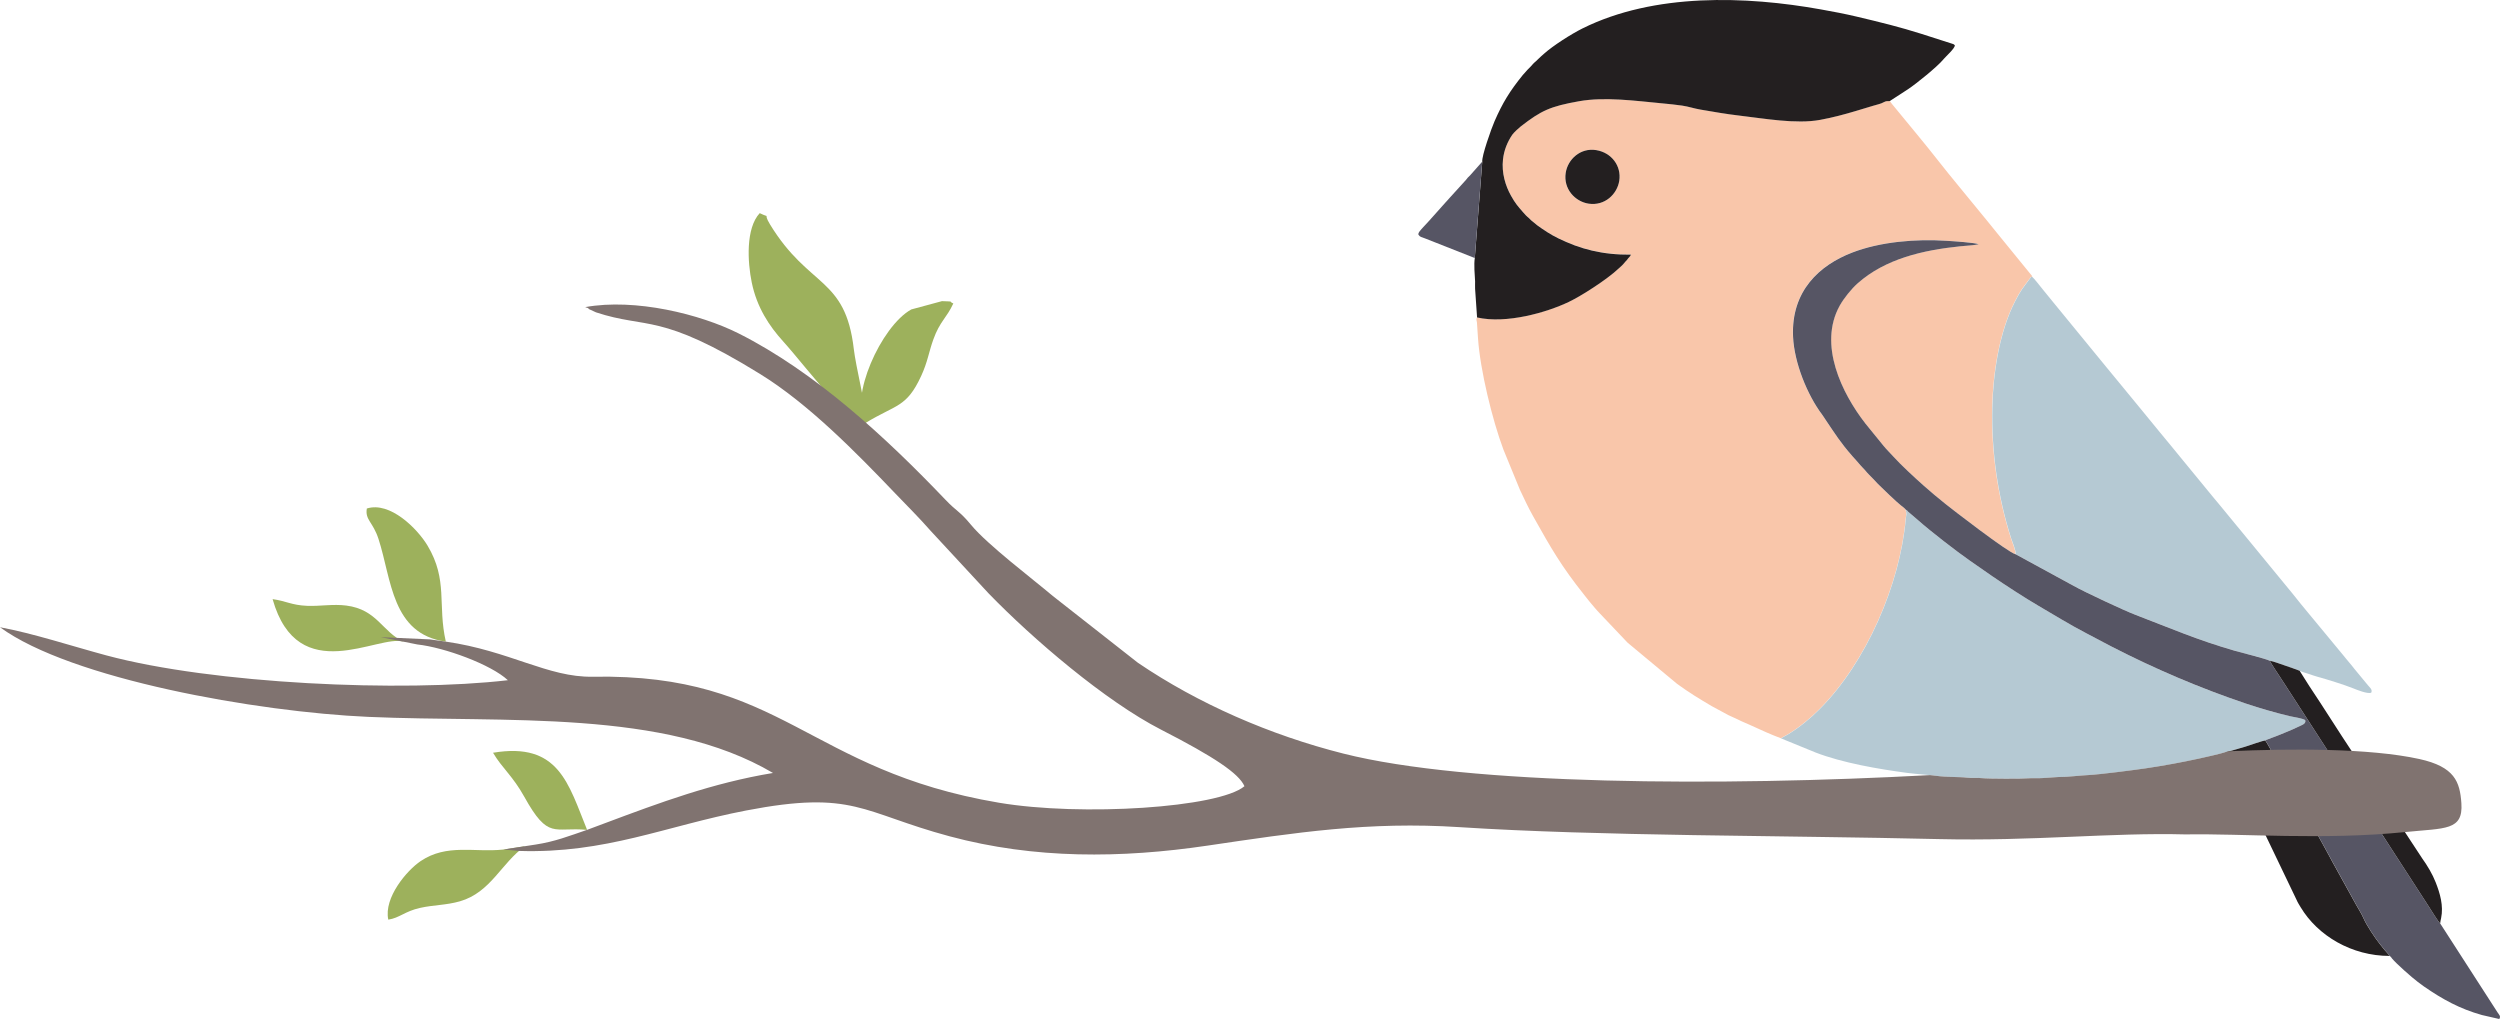
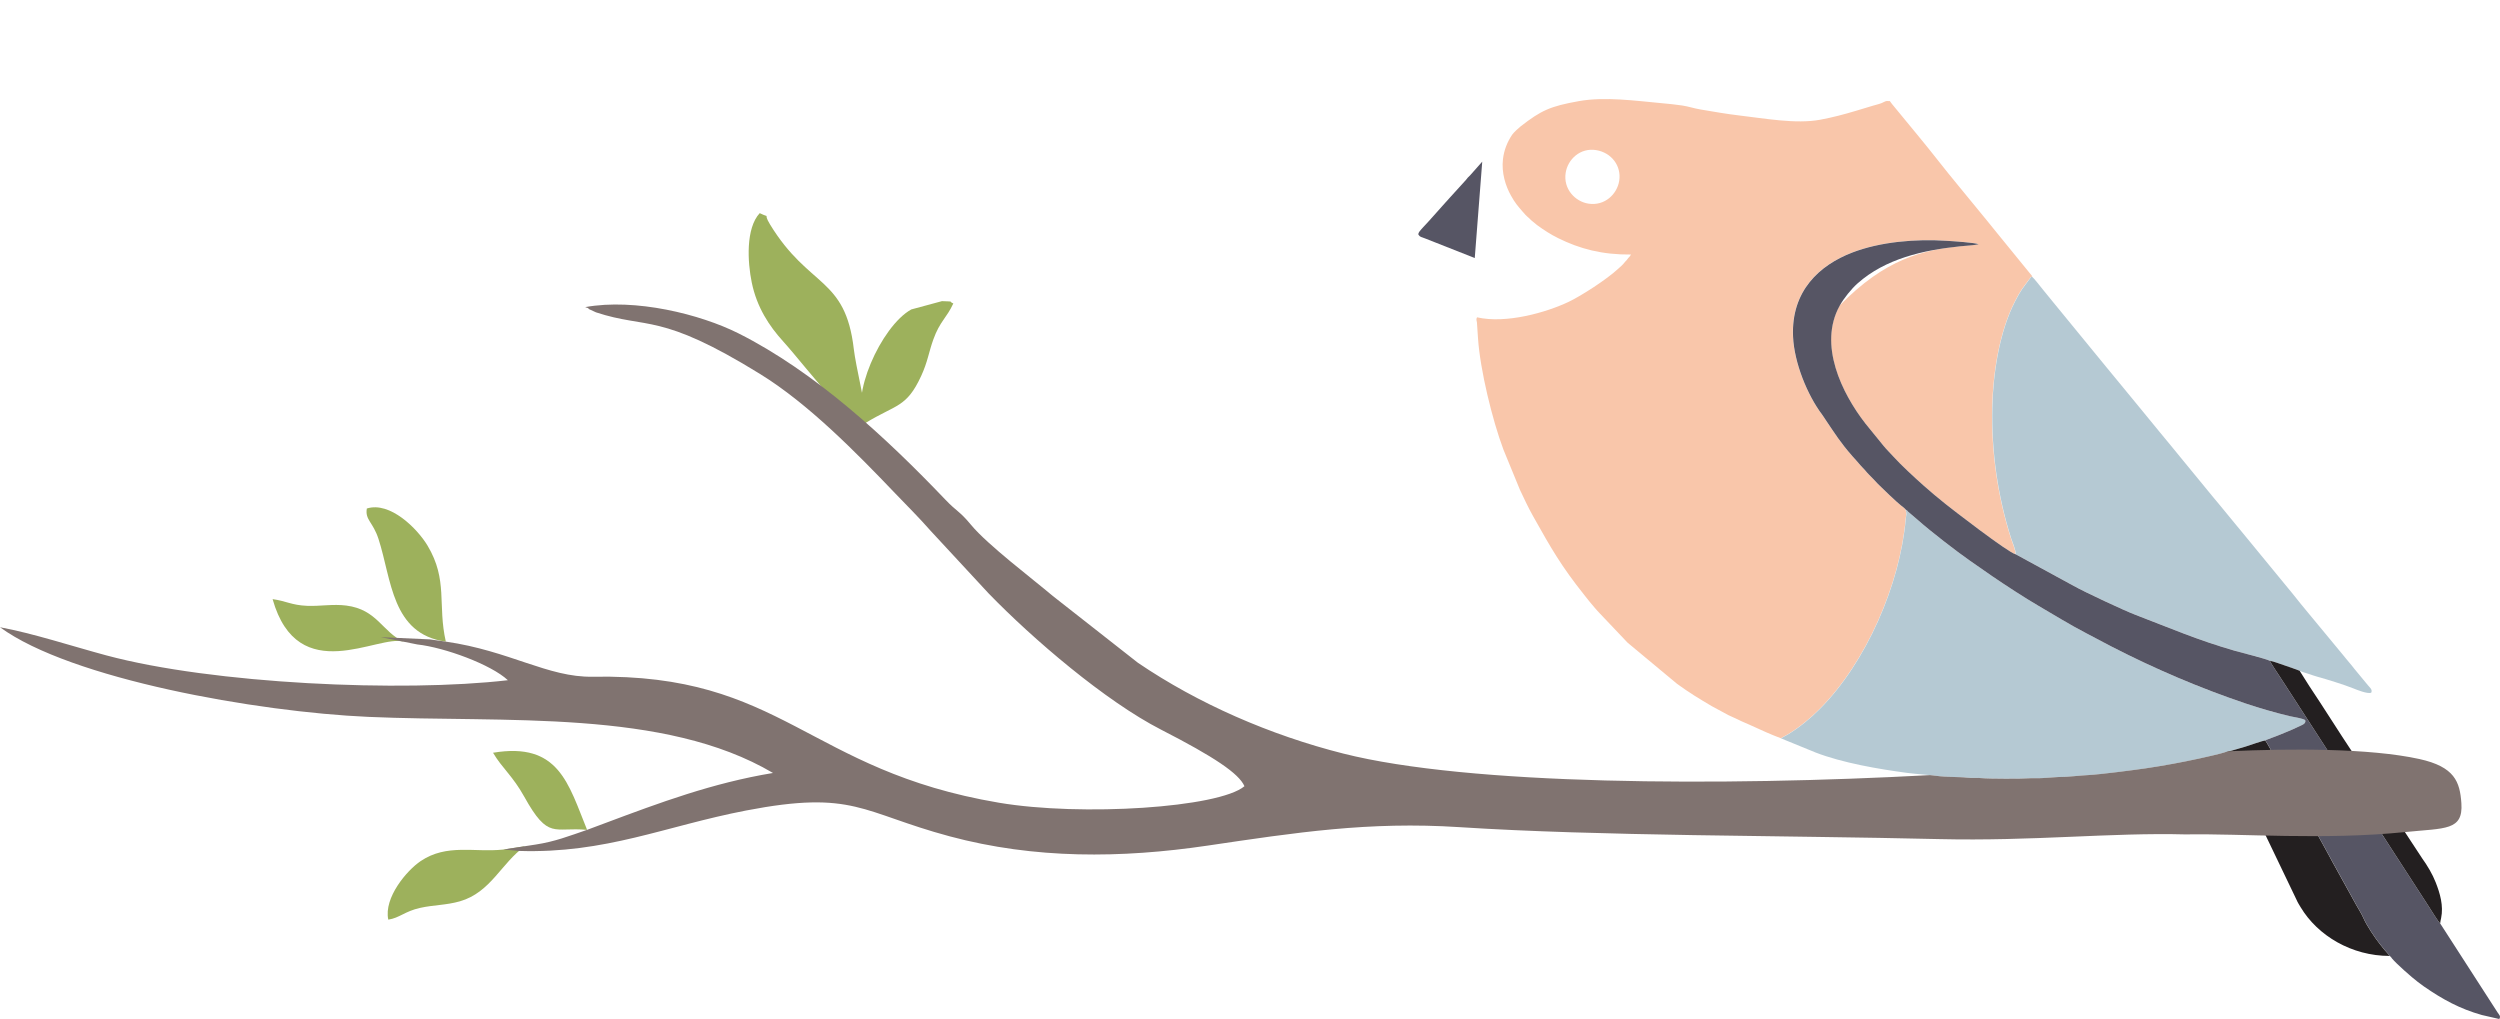
<svg xmlns="http://www.w3.org/2000/svg" viewBox="6253.342 4884.872 608.318 247.955" data-guides="{&quot;vertical&quot;:[],&quot;horizontal&quot;:[]}">
-   <path fill="rgb(249, 198, 170)" stroke="none" fill-opacity="1" stroke-width="0" stroke-opacity="1" fill-rule="evenodd" font-size-adjust="none" class="cls-3" id="tSvga67ceaa844" title="Path 3" d="M 6641.732 4921.397 C 6637.852 4920.767 6634.812 4923.657 6634.312 4926.927C 6633.702 4930.867 6636.622 4933.927 6639.872 4934.427C 6643.832 4935.027 6646.832 4932.107 6647.342 4928.857C 6647.912 4925.267 6645.482 4922.007 6641.722 4921.397C 6641.722 4921.397 6641.722 4921.397 6641.732 4921.397ZM 6713.182 4909.457 C 6713.472 4909.907 6713.882 4910.377 6714.242 4910.817C 6717.712 4915.067 6721.802 4919.917 6725.092 4924.137C 6728.052 4927.927 6731.722 4932.267 6734.852 4936.137C 6735.602 4937.067 6736.272 4937.867 6737.032 4938.797C 6737.782 4939.727 6738.442 4940.547 6739.192 4941.467C 6741.905 4944.797 6744.618 4948.127 6747.332 4951.457C 6747.612 4951.807 6747.772 4951.887 6747.862 4952.277C 6747.522 4952.107 6747.492 4952.317 6747.212 4952.687C 6745.552 4954.907 6745.032 4955.427 6743.592 4958.257C 6739.852 4965.607 6738.292 4975.457 6738.092 4983.917C 6737.842 4994.767 6739.412 5005.637 6742.652 5015.837C 6742.932 5016.737 6743.922 5019.027 6743.742 5019.717C 6741.892 5019.287 6728.272 5008.747 6726.702 5007.477C 6724.852 5005.987 6723.142 5004.577 6721.382 5003.007C 6719.152 5001.027 6715.892 4998.037 6713.982 4995.907C 6713.212 4995.047 6712.372 4994.247 6711.612 4993.317C 6710.148 4991.517 6708.685 4989.717 6707.222 4987.917C 6701.462 4980.537 6695.692 4968.717 6700.952 4959.247C 6701.952 4957.447 6703.772 4955.177 6705.312 4953.807C 6712.092 4947.807 6721.202 4945.737 6730.342 4944.777C 6731.452 4944.657 6733.852 4944.517 6734.772 4944.287C 6733.872 4943.887 6728.392 4943.547 6726.952 4943.447C 6719.402 4942.957 6710.772 4943.707 6703.992 4946.317C 6696.082 4949.367 6689.132 4955.597 6689.612 4966.737C 6689.882 4973.087 6693.082 4980.977 6696.692 4985.747C 6697.032 4986.187 6697.262 4986.597 6697.562 4987.047C 6699.932 4990.537 6701.072 4992.437 6704.022 4995.817C 6704.692 4996.577 6705.412 4997.337 6706.062 4998.127C 6706.422 4998.567 6706.752 4998.827 6707.112 4999.247C 6707.472 4999.667 6707.752 5000.037 6708.142 5000.397C 6708.922 5001.127 6709.552 5001.877 6710.272 5002.617C 6711.132 5003.507 6715.022 5007.237 6715.902 5007.867C 6716.302 5008.157 6716.862 5008.567 6717.022 5008.857C 6717.042 5009.217 6717.212 5009.737 6717.202 5009.987C 6717.202 5010.107 6717.072 5010.707 6717.042 5011.077C 6715.682 5026.987 6707.432 5046.097 6696.002 5057.487C 6693.762 5059.717 6691.242 5061.797 6688.472 5063.497C 6687.892 5063.847 6687.162 5064.187 6686.662 5064.507C 6686.038 5064.26 6685.415 5064.013 6684.792 5063.767C 6682.562 5062.867 6681.072 5062.097 6679.012 5061.207C 6677.672 5060.627 6676.542 5060.147 6675.272 5059.507C 6674.622 5059.177 6673.982 5058.967 6673.392 5058.607C 6672.215 5057.97 6671.038 5057.333 6669.862 5056.697C 6666.652 5054.797 6664.492 5053.497 6661.402 5051.257C 6657.398 5047.927 6653.395 5044.597 6649.392 5041.267C 6647.155 5038.91 6644.918 5036.553 6642.682 5034.197C 6642.232 5033.707 6641.772 5033.247 6641.362 5032.737C 6640.932 5032.197 6640.542 5031.767 6640.092 5031.227C 6639.642 5030.697 6639.282 5030.207 6638.862 5029.677C 6633.202 5022.567 6630.852 5018.437 6626.432 5010.557C 6625.262 5008.477 6624.192 5006.217 6623.172 5004.027C 6621.835 5000.77 6620.498 4997.513 6619.162 4994.257C 6616.462 4987.047 6613.502 4974.927 6612.982 4967.197C 6612.895 4965.913 6612.808 4964.63 6612.722 4963.347C 6612.662 4962.837 6612.462 4962.617 6612.742 4962.087C 6619.852 4963.707 6629.662 4960.877 6635.042 4958.317C 6638.132 4956.847 6644.322 4952.847 6647.072 4950.287C 6647.872 4949.537 6648.042 4949.497 6648.762 4948.587C 6648.952 4948.347 6648.982 4948.377 6649.172 4948.157C 6649.352 4947.947 6649.342 4947.887 6649.532 4947.677C 6649.882 4947.277 6649.912 4947.317 6650.222 4946.807C 6643.192 4946.877 6637.732 4945.427 6632.432 4942.797C 6630.582 4941.877 6628.992 4940.837 6627.362 4939.647C 6626.875 4939.247 6626.388 4938.847 6625.902 4938.447C 6624.872 4937.377 6625.112 4937.857 6623.852 4936.387C 6622.672 4935.017 6622.032 4934.317 6621.002 4932.467C 6619.672 4930.087 6618.672 4926.917 6619.052 4923.607C 6619.312 4921.377 6620.122 4919.377 6621.302 4917.637C 6621.652 4917.117 6622.932 4915.947 6623.372 4915.607C 6628.332 4911.757 6630.512 4910.727 6637.542 4909.477C 6643.882 4908.347 6651.312 4909.397 6657.752 4909.987C 6659.442 4910.147 6660.982 4910.287 6662.632 4910.537C 6664.242 4910.777 6665.492 4911.237 6667.102 4911.507C 6670.102 4912.017 6673.472 4912.607 6676.542 4912.967C 6682.602 4913.667 6690.352 4915.107 6696.232 4914.007C 6699.352 4913.427 6702.022 4912.707 6704.942 4911.837C 6706.352 4911.417 6707.712 4910.997 6709.122 4910.577C 6709.862 4910.357 6710.612 4910.197 6711.252 4909.927C 6711.532 4909.807 6711.912 4909.587 6712.172 4909.507C 6712.582 4909.387 6712.712 4909.507 6713.182 4909.457Z" />
+   <path fill="rgb(249, 198, 170)" stroke="none" fill-opacity="1" stroke-width="0" stroke-opacity="1" fill-rule="evenodd" font-size-adjust="none" class="cls-3" id="tSvga67ceaa844" title="Path 3" d="M 6641.732 4921.397 C 6637.852 4920.767 6634.812 4923.657 6634.312 4926.927C 6633.702 4930.867 6636.622 4933.927 6639.872 4934.427C 6643.832 4935.027 6646.832 4932.107 6647.342 4928.857C 6647.912 4925.267 6645.482 4922.007 6641.722 4921.397C 6641.722 4921.397 6641.722 4921.397 6641.732 4921.397ZM 6713.182 4909.457 C 6713.472 4909.907 6713.882 4910.377 6714.242 4910.817C 6717.712 4915.067 6721.802 4919.917 6725.092 4924.137C 6728.052 4927.927 6731.722 4932.267 6734.852 4936.137C 6735.602 4937.067 6736.272 4937.867 6737.032 4938.797C 6737.782 4939.727 6738.442 4940.547 6739.192 4941.467C 6741.905 4944.797 6744.618 4948.127 6747.332 4951.457C 6747.612 4951.807 6747.772 4951.887 6747.862 4952.277C 6747.522 4952.107 6747.492 4952.317 6747.212 4952.687C 6745.552 4954.907 6745.032 4955.427 6743.592 4958.257C 6739.852 4965.607 6738.292 4975.457 6738.092 4983.917C 6737.842 4994.767 6739.412 5005.637 6742.652 5015.837C 6742.932 5016.737 6743.922 5019.027 6743.742 5019.717C 6741.892 5019.287 6728.272 5008.747 6726.702 5007.477C 6724.852 5005.987 6723.142 5004.577 6721.382 5003.007C 6719.152 5001.027 6715.892 4998.037 6713.982 4995.907C 6713.212 4995.047 6712.372 4994.247 6711.612 4993.317C 6710.148 4991.517 6708.685 4989.717 6707.222 4987.917C 6701.462 4980.537 6695.692 4968.717 6700.952 4959.247C 6712.092 4947.807 6721.202 4945.737 6730.342 4944.777C 6731.452 4944.657 6733.852 4944.517 6734.772 4944.287C 6733.872 4943.887 6728.392 4943.547 6726.952 4943.447C 6719.402 4942.957 6710.772 4943.707 6703.992 4946.317C 6696.082 4949.367 6689.132 4955.597 6689.612 4966.737C 6689.882 4973.087 6693.082 4980.977 6696.692 4985.747C 6697.032 4986.187 6697.262 4986.597 6697.562 4987.047C 6699.932 4990.537 6701.072 4992.437 6704.022 4995.817C 6704.692 4996.577 6705.412 4997.337 6706.062 4998.127C 6706.422 4998.567 6706.752 4998.827 6707.112 4999.247C 6707.472 4999.667 6707.752 5000.037 6708.142 5000.397C 6708.922 5001.127 6709.552 5001.877 6710.272 5002.617C 6711.132 5003.507 6715.022 5007.237 6715.902 5007.867C 6716.302 5008.157 6716.862 5008.567 6717.022 5008.857C 6717.042 5009.217 6717.212 5009.737 6717.202 5009.987C 6717.202 5010.107 6717.072 5010.707 6717.042 5011.077C 6715.682 5026.987 6707.432 5046.097 6696.002 5057.487C 6693.762 5059.717 6691.242 5061.797 6688.472 5063.497C 6687.892 5063.847 6687.162 5064.187 6686.662 5064.507C 6686.038 5064.26 6685.415 5064.013 6684.792 5063.767C 6682.562 5062.867 6681.072 5062.097 6679.012 5061.207C 6677.672 5060.627 6676.542 5060.147 6675.272 5059.507C 6674.622 5059.177 6673.982 5058.967 6673.392 5058.607C 6672.215 5057.97 6671.038 5057.333 6669.862 5056.697C 6666.652 5054.797 6664.492 5053.497 6661.402 5051.257C 6657.398 5047.927 6653.395 5044.597 6649.392 5041.267C 6647.155 5038.91 6644.918 5036.553 6642.682 5034.197C 6642.232 5033.707 6641.772 5033.247 6641.362 5032.737C 6640.932 5032.197 6640.542 5031.767 6640.092 5031.227C 6639.642 5030.697 6639.282 5030.207 6638.862 5029.677C 6633.202 5022.567 6630.852 5018.437 6626.432 5010.557C 6625.262 5008.477 6624.192 5006.217 6623.172 5004.027C 6621.835 5000.77 6620.498 4997.513 6619.162 4994.257C 6616.462 4987.047 6613.502 4974.927 6612.982 4967.197C 6612.895 4965.913 6612.808 4964.63 6612.722 4963.347C 6612.662 4962.837 6612.462 4962.617 6612.742 4962.087C 6619.852 4963.707 6629.662 4960.877 6635.042 4958.317C 6638.132 4956.847 6644.322 4952.847 6647.072 4950.287C 6647.872 4949.537 6648.042 4949.497 6648.762 4948.587C 6648.952 4948.347 6648.982 4948.377 6649.172 4948.157C 6649.352 4947.947 6649.342 4947.887 6649.532 4947.677C 6649.882 4947.277 6649.912 4947.317 6650.222 4946.807C 6643.192 4946.877 6637.732 4945.427 6632.432 4942.797C 6630.582 4941.877 6628.992 4940.837 6627.362 4939.647C 6626.875 4939.247 6626.388 4938.847 6625.902 4938.447C 6624.872 4937.377 6625.112 4937.857 6623.852 4936.387C 6622.672 4935.017 6622.032 4934.317 6621.002 4932.467C 6619.672 4930.087 6618.672 4926.917 6619.052 4923.607C 6619.312 4921.377 6620.122 4919.377 6621.302 4917.637C 6621.652 4917.117 6622.932 4915.947 6623.372 4915.607C 6628.332 4911.757 6630.512 4910.727 6637.542 4909.477C 6643.882 4908.347 6651.312 4909.397 6657.752 4909.987C 6659.442 4910.147 6660.982 4910.287 6662.632 4910.537C 6664.242 4910.777 6665.492 4911.237 6667.102 4911.507C 6670.102 4912.017 6673.472 4912.607 6676.542 4912.967C 6682.602 4913.667 6690.352 4915.107 6696.232 4914.007C 6699.352 4913.427 6702.022 4912.707 6704.942 4911.837C 6706.352 4911.417 6707.712 4910.997 6709.122 4910.577C 6709.862 4910.357 6710.612 4910.197 6711.252 4909.927C 6711.532 4909.807 6711.912 4909.587 6712.172 4909.507C 6712.582 4909.387 6712.712 4909.507 6713.182 4909.457Z" />
  <path fill="rgb(181, 201, 211)" stroke="none" fill-opacity="1" stroke-width="0" stroke-opacity="1" fill-rule="evenodd" font-size-adjust="none" class="cls-1" id="tSvg9ac979d81f" title="Path 4" d="M 6804.552 5065.047 C 6803.942 5065.067 6800.712 5066.237 6799.782 5066.517C 6798.162 5066.997 6796.532 5067.497 6794.902 5067.887C 6793.872 5068.257 6789.972 5069.137 6788.672 5069.417C 6784.492 5070.337 6779.842 5071.197 6775.502 5071.837C 6772.432 5072.287 6764.442 5073.337 6761.552 5073.477C 6759.132 5073.597 6756.682 5073.957 6754.182 5073.957C 6752.972 5074.037 6751.762 5074.117 6750.552 5074.197C 6749.382 5074.297 6747.732 5074.187 6746.962 5074.267C 6745.712 5074.407 6737.192 5074.407 6735.622 5074.227C 6734.432 5074.087 6733.002 5074.257 6731.912 5074.107C 6730.392 5073.897 6726.832 5074.007 6724.502 5073.657C 6722.822 5073.407 6719.662 5073.237 6717.472 5072.947C 6710.442 5072.017 6701.672 5070.507 6695.122 5067.977C 6692.312 5066.827 6689.502 5065.677 6686.692 5064.527C 6687.192 5064.217 6687.922 5063.877 6688.502 5063.517C 6691.272 5061.817 6693.792 5059.747 6696.032 5057.507C 6707.462 5046.127 6715.712 5027.007 6717.072 5011.097C 6717.102 5010.727 6717.222 5010.127 6717.232 5010.007C 6717.252 5009.747 6717.082 5009.237 6717.052 5008.877C 6717.502 5009.107 6717.292 5009.037 6717.672 5009.407C 6718.498 5010.113 6719.325 5010.82 6720.152 5011.527C 6723.022 5014.087 6729.502 5019.097 6732.572 5021.227C 6734.422 5022.507 6736.182 5023.757 6738.062 5025.047C 6741.122 5027.137 6746.192 5030.437 6749.332 5032.267C 6753.202 5034.517 6757.082 5036.937 6761.162 5039.047C 6763.152 5040.077 6765.122 5041.157 6767.182 5042.217C 6777.672 5047.617 6788.502 5052.257 6799.762 5056.047C 6803.202 5057.207 6807.002 5058.307 6810.552 5059.147C 6811.022 5059.257 6814.082 5059.737 6814.282 5060.147C 6814.532 5061.057 6813.162 5061.407 6812.452 5061.767C 6811.062 5062.477 6808.802 5063.347 6807.272 5063.967C 6806.422 5064.29 6805.572 5064.613 6804.722 5064.937C 6804.722 5064.937 6804.662 5064.977 6804.642 5064.987C 6804.622 5064.997 6804.582 5065.017 6804.552 5065.047Z" />
  <path fill="rgb(181, 201, 211)" stroke="none" fill-opacity="1" stroke-width="0" stroke-opacity="1" fill-rule="evenodd" font-size-adjust="none" class="cls-1" id="tSvg16027445535" title="Path 5" d="M 6747.872 4952.277 C 6748.162 4952.447 6750.082 4954.897 6750.452 4955.357C 6751.342 4956.467 6752.182 4957.457 6753.062 4958.557C 6756.925 4963.273 6760.788 4967.99 6764.652 4972.707C 6765.112 4973.277 6765.502 4973.717 6765.962 4974.307C 6766.835 4975.367 6767.708 4976.427 6768.582 4977.487C 6772.042 4981.727 6775.492 4985.857 6778.932 4990.097C 6779.788 4991.133 6780.645 4992.17 6781.502 4993.207C 6782.382 4994.297 6783.222 4995.297 6784.112 4996.397C 6786.692 4999.54 6789.272 5002.683 6791.852 5005.827C 6792.322 5006.397 6792.702 5006.827 6793.172 5007.407C 6794.682 5009.243 6796.192 5011.08 6797.702 5012.917C 6797.952 5013.227 6798.112 5013.397 6798.362 5013.707C 6802.668 5018.95 6806.975 5024.193 6811.282 5029.437C 6813.512 5032.297 6816.662 5035.977 6819.072 5038.937C 6820.585 5040.767 6822.098 5042.597 6823.612 5044.427C 6823.842 5044.717 6824.032 5044.967 6824.262 5045.227C 6824.732 5045.767 6825.112 5046.247 6825.582 5046.807C 6825.812 5047.087 6826.022 5047.357 6826.222 5047.617C 6827.315 5048.94 6828.408 5050.263 6829.502 5051.587C 6829.912 5052.107 6830.702 5052.647 6830.332 5053.417C 6829.492 5053.817 6826.712 5052.677 6825.952 5052.367C 6823.792 5051.497 6819.452 5050.147 6817.282 5049.557C 6816.522 5049.347 6815.802 5049.087 6815.092 5048.847C 6814.462 5048.637 6813.462 5048.367 6812.932 5048.097C 6811.782 5047.657 6810.612 5047.247 6809.372 5046.827C 6808.372 5046.487 6806.642 5045.827 6805.682 5045.657C 6804.762 5045.167 6798.762 5043.687 6797.232 5043.247C 6787.942 5040.567 6781.722 5037.817 6773.002 5034.487C 6770.282 5033.447 6760.642 5028.947 6758.012 5027.467C 6753.272 5024.883 6748.532 5022.3 6743.792 5019.717C 6743.972 5019.027 6742.982 5016.727 6742.702 5015.837C 6739.462 5005.637 6737.892 4994.767 6738.142 4983.917C 6738.332 4975.457 6739.892 4965.607 6743.642 4958.257C 6745.082 4955.427 6745.612 4954.907 6747.262 4952.687C 6747.532 4952.317 6747.562 4952.107 6747.872 4952.277Z" />
-   <path fill="rgb(35, 31, 32)" stroke="none" fill-opacity="1" stroke-width="0" stroke-opacity="1" fill-rule="evenodd" font-size-adjust="none" class="cls-2" id="tSvg27e1a4e202" title="Path 6" d="M 6713.182 4909.457 C 6712.722 4909.537 6712.592 4909.427 6712.182 4909.537C 6711.912 4909.617 6711.542 4909.837 6711.262 4909.957C 6710.622 4910.227 6709.872 4910.377 6709.132 4910.607C 6707.722 4911.027 6706.362 4911.447 6704.952 4911.867C 6702.032 4912.737 6699.362 4913.457 6696.242 4914.037C 6690.372 4915.127 6682.612 4913.697 6676.552 4912.997C 6673.482 4912.647 6670.112 4912.047 6667.112 4911.537C 6665.512 4911.267 6664.262 4910.807 6662.642 4910.567C 6660.992 4910.327 6659.452 4910.177 6657.762 4910.017C 6651.332 4909.417 6643.892 4908.377 6637.552 4909.507C 6630.522 4910.757 6628.342 4911.787 6623.382 4915.637C 6622.932 4915.987 6621.662 4917.147 6621.312 4917.667C 6620.132 4919.407 6619.312 4921.407 6619.062 4923.637C 6618.682 4926.947 6619.672 4930.117 6621.012 4932.497C 6622.042 4934.347 6622.672 4935.047 6623.862 4936.417C 6625.122 4937.887 6624.882 4937.407 6625.912 4938.477C 6626.398 4938.877 6626.885 4939.277 6627.372 4939.677C 6629.012 4940.867 6630.592 4941.917 6632.442 4942.827C 6637.752 4945.457 6643.202 4946.907 6650.232 4946.837C 6649.922 4947.347 6649.892 4947.307 6649.542 4947.707C 6649.352 4947.927 6649.362 4947.987 6649.182 4948.187C 6648.992 4948.407 6648.962 4948.377 6648.772 4948.617C 6648.052 4949.527 6647.882 4949.567 6647.082 4950.317C 6644.342 4952.887 6638.152 4956.877 6635.052 4958.347C 6629.662 4960.917 6619.862 4963.737 6612.752 4962.117C 6612.592 4959.79 6612.432 4957.463 6612.272 4955.137C 6612.222 4954.557 6612.302 4953.907 6612.272 4953.327C 6612.182 4951.717 6611.952 4949.237 6612.202 4947.647C 6612.808 4939.83 6613.415 4932.013 6614.022 4924.197C 6613.832 4922.917 6616.242 4916.117 6616.992 4914.407C 6618.972 4909.877 6620.692 4907.067 6623.862 4903.147C 6624.262 4902.7 6624.662 4902.253 6625.062 4901.807C 6625.302 4901.567 6625.512 4901.387 6625.722 4901.147C 6627.062 4899.627 6626.512 4900.367 6627.652 4899.217C 6628.122 4898.747 6628.542 4898.397 6629.042 4897.947C 6631.242 4895.977 6635.682 4893.147 6638.372 4891.807C 6655.902 4883.087 6678.242 4883.897 6696.442 4887.167C 6699.402 4887.697 6702.242 4888.237 6704.992 4888.887C 6707.872 4889.557 6710.612 4890.237 6713.332 4890.937C 6718.312 4892.217 6723.282 4893.877 6728.162 4895.447C 6728.662 4895.607 6728.682 4895.557 6729.022 4895.917C 6728.952 4896.717 6726.922 4898.497 6726.292 4899.237C 6725.742 4899.897 6726.742 4898.707 6726.182 4899.367C 6724.662 4901.177 6719.672 4905.207 6717.652 4906.557C 6716.162 4907.52 6714.672 4908.483 6713.182 4909.457Z" />
  <path fill="rgb(86, 85, 100)" stroke="none" fill-opacity="1" stroke-width="0" stroke-opacity="1" fill-rule="evenodd" font-size-adjust="none" class="cls-4" id="tSvg37b3cbffe7" title="Path 7" d="M 6743.762 5019.717 C 6748.502 5022.3 6753.242 5024.883 6757.982 5027.467C 6760.612 5028.947 6770.242 5033.447 6772.972 5034.487C 6781.692 5037.817 6787.912 5040.567 6797.202 5043.247C 6798.732 5043.687 6804.732 5045.167 6805.652 5045.657C 6805.812 5046.147 6807.782 5049.027 6808.232 5049.747C 6809.072 5051.077 6809.962 5052.377 6810.802 5053.707C 6814.252 5059.04 6817.702 5064.373 6821.152 5069.707C 6824.462 5074.767 6828.382 5080.647 6831.522 5085.677C 6832.362 5087.027 6833.262 5088.357 6834.142 5089.707C 6837.592 5095.04 6841.042 5100.373 6844.492 5105.707C 6844.932 5106.397 6846.672 5109.217 6847.102 5109.567C 6851.768 5116.803 6856.435 5124.04 6861.102 5131.277C 6861.552 5131.957 6861.872 5132.097 6861.492 5132.827C 6860.082 5132.503 6858.672 5132.18 6857.262 5131.857C 6851.872 5130.347 6847.672 5128.027 6843.172 5124.917C 6842.602 5124.517 6842.192 5124.197 6841.642 5123.787C 6840.262 5122.757 6836.462 5119.397 6835.432 5118.157C 6835.132 5117.787 6835.202 5117.747 6834.792 5117.467C 6834.652 5117.127 6833.902 5116.387 6833.592 5116.007C 6833.212 5115.537 6832.852 5115.087 6832.462 5114.597C 6831.272 5113.107 6829.182 5109.987 6828.432 5108.227C 6828.002 5107.207 6827.182 5105.977 6826.632 5104.957C 6824.212 5100.487 6821.692 5096.097 6819.292 5091.617C 6816.845 5087.177 6814.398 5082.737 6811.952 5078.297C 6811.032 5076.677 6804.972 5065.427 6804.562 5065.037C 6804.582 5065.017 6804.622 5064.997 6804.642 5064.987C 6804.662 5064.977 6804.702 5064.947 6804.722 5064.937C 6805.572 5064.613 6806.422 5064.29 6807.272 5063.967C 6808.802 5063.357 6811.062 5062.477 6812.452 5061.767C 6813.162 5061.407 6814.542 5061.067 6814.282 5060.147C 6814.082 5059.737 6811.022 5059.257 6810.552 5059.147C 6807.002 5058.307 6803.202 5057.197 6799.762 5056.047C 6788.502 5052.247 6777.672 5047.607 6767.182 5042.217C 6765.122 5041.157 6763.152 5040.077 6761.162 5039.047C 6757.082 5036.937 6753.192 5034.517 6749.332 5032.267C 6746.182 5030.437 6741.112 5027.137 6738.062 5025.047C 6736.172 5023.757 6734.412 5022.517 6732.572 5021.227C 6729.502 5019.097 6723.032 5014.087 6720.152 5011.527C 6719.325 5010.82 6718.498 5010.113 6717.672 5009.407C 6717.292 5009.037 6717.512 5009.107 6717.052 5008.877C 6716.882 5008.597 6716.332 5008.187 6715.932 5007.887C 6715.062 5007.257 6711.172 5003.517 6710.302 5002.637C 6709.582 5001.897 6708.952 5001.147 6708.172 5000.417C 6707.782 5000.047 6707.502 4999.687 6707.142 4999.267C 6706.782 4998.837 6706.452 4998.587 6706.092 4998.147C 6705.442 4997.357 6704.722 4996.597 6704.052 4995.837C 6701.102 4992.467 6699.962 4990.557 6697.592 4987.067C 6697.282 4986.617 6697.052 4986.207 6696.722 4985.767C 6693.112 4980.997 6689.912 4973.107 6689.642 4966.757C 6689.162 4955.617 6696.112 4949.387 6704.022 4946.337C 6710.802 4943.717 6719.432 4942.967 6726.982 4943.467C 6728.422 4943.557 6733.912 4943.907 6734.802 4944.307C 6733.872 4944.547 6731.482 4944.687 6730.372 4944.797C 6721.232 4945.747 6712.122 4947.817 6705.342 4953.827C 6703.802 4955.197 6701.982 4957.467 6700.982 4959.267C 6695.732 4968.737 6701.502 4980.557 6707.252 4987.937C 6708.715 4989.737 6710.178 4991.537 6711.642 4993.337C 6712.402 4994.267 6713.232 4995.057 6714.012 4995.927C 6715.932 4998.057 6719.192 5001.047 6721.412 5003.027C 6723.172 5004.597 6724.882 5006.007 6726.732 5007.497C 6728.302 5008.767 6741.922 5019.297 6743.772 5019.737C 6743.768 5019.73 6743.765 5019.723 6743.762 5019.717Z" />
  <path fill="rgb(35, 31, 32)" stroke="none" fill-opacity="1" stroke-width="0" stroke-opacity="1" fill-rule="evenodd" font-size-adjust="none" class="cls-2" id="tSvg80cecfb0d0" title="Path 8" d="M 6834.782 5117.477 C 6825.582 5117.477 6817.312 5112.567 6813.152 5105.627C 6812.832 5105.087 6812.412 5104.437 6812.162 5103.837C 6809.145 5097.547 6806.128 5091.257 6803.112 5084.967C 6800.962 5080.717 6798.892 5076.037 6796.742 5071.757C 6796.125 5070.47 6795.508 5069.183 6794.892 5067.897C 6796.522 5067.507 6798.152 5067.007 6799.772 5066.527C 6800.712 5066.247 6803.932 5065.077 6804.542 5065.057C 6804.952 5065.447 6811.012 5076.697 6811.932 5078.317C 6814.378 5082.757 6816.825 5087.197 6819.272 5091.637C 6821.662 5096.117 6824.182 5100.507 6826.612 5104.977C 6827.162 5105.997 6827.982 5107.227 6828.412 5108.247C 6829.152 5109.997 6831.252 5113.127 6832.442 5114.617C 6832.832 5115.107 6833.192 5115.557 6833.572 5116.027C 6833.882 5116.407 6834.622 5117.147 6834.782 5117.477Z" />
  <path fill="rgb(35, 31, 32)" stroke="none" fill-opacity="1" stroke-width="0" stroke-opacity="1" fill-rule="evenodd" font-size-adjust="none" class="cls-2" id="tSvg902d96047c" title="Path 9" d="M 6812.902 5048.087 C 6813.682 5049.32 6814.462 5050.553 6815.242 5051.787C 6818.832 5057.147 6822.372 5062.857 6825.972 5068.247C 6831.565 5076.757 6837.158 5085.267 6842.752 5093.777C 6843.992 5095.507 6845.222 5097.557 6846.012 5099.577C 6847.062 5102.247 6847.952 5105.247 6847.332 5108.277C 6847.262 5108.627 6847.112 5109.167 6847.102 5109.557C 6846.662 5109.207 6844.932 5106.387 6844.492 5105.697C 6841.042 5100.363 6837.592 5095.03 6834.142 5089.697C 6833.262 5088.347 6832.372 5087.017 6831.522 5085.667C 6828.382 5080.637 6824.462 5074.757 6821.152 5069.697C 6817.702 5064.363 6814.252 5059.03 6810.802 5053.697C 6809.962 5052.377 6809.072 5051.067 6808.232 5049.737C 6807.782 5049.027 6805.812 5046.137 6805.652 5045.647C 6806.602 5045.817 6808.332 5046.477 6809.342 5046.817C 6810.592 5047.237 6811.752 5047.647 6812.902 5048.087Z" />
  <path fill="rgb(86, 85, 100)" stroke="none" fill-opacity="1" stroke-width="0" stroke-opacity="1" fill-rule="evenodd" font-size-adjust="none" class="cls-4" id="tSvg23f3e93def" title="Path 10" d="M 6612.192 4947.657 C 6608.135 4946.057 6604.078 4944.457 6600.022 4942.857C 6599.282 4942.557 6598.892 4942.597 6598.482 4941.977C 6598.342 4941.487 6599.132 4940.737 6599.662 4940.137C 6600.165 4939.593 6600.668 4939.05 6601.172 4938.507C 6601.572 4938.107 6601.722 4937.827 6602.142 4937.417C 6603.112 4936.33 6604.082 4935.243 6605.052 4934.157C 6605.422 4933.717 6605.702 4933.497 6606.082 4933.017C 6607.405 4931.56 6608.728 4930.103 6610.052 4928.647C 6610.252 4928.407 6610.252 4928.357 6610.482 4928.107C 6610.682 4927.897 6610.832 4927.777 6611.032 4927.567C 6612.025 4926.447 6613.018 4925.327 6614.012 4924.207C 6613.405 4932.023 6612.798 4939.84 6612.192 4947.657Z" />
-   <path fill="rgb(35, 31, 32)" stroke="none" fill-opacity="1" stroke-width="0" stroke-opacity="1" fill-rule="evenodd" font-size-adjust="none" class="cls-2" id="tSvgcf1ccba55d" title="Path 11" d="M 6641.732 4921.397 C 6645.492 4922.007 6647.912 4925.267 6647.352 4928.857C 6646.842 4932.107 6643.842 4935.027 6639.882 4934.427C 6636.632 4933.927 6633.712 4930.867 6634.322 4926.927C 6634.822 4923.667 6637.862 4920.777 6641.732 4921.397Z" />
  <path fill="rgb(157, 177, 92)" stroke="none" fill-opacity="1" stroke-width="0" stroke-opacity="1" fill-rule="evenodd" font-size-adjust="none" class="cls-5" id="tSvg8d0e342839" title="Path 12" d="M 6463.952 4985.617 C 6464.052 4984.197 6461.562 4973.847 6461.102 4969.847C 6459.052 4952.137 6450.202 4955.047 6440.702 4939.467C 6438.762 4936.287 6441.272 4938.207 6438.202 4936.737C 6434.782 4940.417 6435.232 4948.597 6436.262 4953.607C 6437.512 4959.697 6440.552 4964.237 6443.822 4967.847C 6449.852 4974.497 6465.802 4995.837 6463.952 4985.617Z" />
  <path fill="rgb(157, 177, 92)" stroke="none" fill-opacity="1" stroke-width="0" stroke-opacity="1" fill-rule="evenodd" font-size-adjust="none" class="cls-5" id="tSvg88d52daaca" title="Path 13" d="M 6361.822 5040.997 C 6359.772 5031.997 6362.402 5026.067 6357.382 5017.647C 6354.902 5013.497 6348.232 5006.817 6342.602 5008.607C 6342.132 5011.397 6344.082 5011.827 6345.442 5016.017C 6348.652 5025.877 6348.612 5039.167 6361.822 5040.997Z" />
  <path fill="rgb(157, 177, 92)" stroke="none" fill-opacity="1" stroke-width="0" stroke-opacity="1" fill-rule="evenodd" font-size-adjust="none" class="cls-5" id="tSvg146b7db79c8" title="Path 14" d="M 6463.932 4987.797 C 6471.462 4983.207 6473.912 4984.087 6477.482 4976.367C 6479.092 4972.877 6479.322 4970.597 6480.442 4967.487C 6482.032 4963.047 6483.692 4962.247 6485.312 4958.707C 6483.972 4958.187 6485.902 4958.267 6482.552 4958.147C 6480.062 4958.82 6477.572 4959.493 6475.082 4960.167C 6467.682 4964.267 6459.902 4981.847 6463.932 4987.797Z" />
  <path fill="rgb(157, 177, 92)" stroke="none" fill-opacity="1" stroke-width="0" stroke-opacity="1" fill-rule="evenodd" font-size-adjust="none" class="cls-5" id="tSvge7f4189878" title="Path 15" d="M 6381.072 5090.787 C 6379.328 5091.053 6377.585 5091.32 6375.842 5091.587C 6368.762 5092.347 6362.102 5090.097 6355.702 5094.397C 6352.372 5096.627 6346.682 5103.307 6347.822 5108.647C 6350.582 5108.227 6351.802 5106.627 6355.562 5105.787C 6358.872 5105.047 6361.882 5105.147 6365.242 5104.187C 6372.792 5102.017 6375.332 5094.837 6381.072 5090.787Z" />
  <path fill="rgb(157, 177, 92)" stroke="none" fill-opacity="1" stroke-width="0" stroke-opacity="1" fill-rule="evenodd" font-size-adjust="none" class="cls-5" id="tSvg47521e43fe" title="Path 16" d="M 6351.562 5041.027 C 6346.332 5038.627 6345.142 5033.177 6337.582 5032.217C 6334.382 5031.807 6331.222 5032.417 6328.072 5032.287C 6324.252 5032.127 6322.982 5031.107 6319.672 5030.657C 6325.852 5052.497 6345.482 5039.087 6351.562 5041.027Z" />
  <path fill="rgb(157, 177, 92)" stroke="none" fill-opacity="1" stroke-width="0" stroke-opacity="1" fill-rule="evenodd" font-size-adjust="none" class="cls-5" id="tSvg107044fa141" title="Path 17" d="M 6396.202 5086.807 C 6391.642 5075.637 6389.352 5065.347 6373.312 5068.037C 6375.502 5071.777 6378.082 5073.637 6380.922 5078.757C 6386.812 5089.367 6388.112 5086.027 6396.202 5086.807Z" />
  <path fill="rgb(128, 115, 112)" stroke="none" fill-opacity="1" stroke-width="0" stroke-opacity="1" fill-rule="evenodd" font-size-adjust="none" class="cls-6" id="tSvg7df4c60e6" title="Path 18" d="M 6361.822 5040.997 C 6360.512 5040.813 6359.202 5040.63 6357.892 5040.447C 6353.918 5040.267 6349.945 5040.087 6345.972 5039.907C 6348.945 5040.5 6351.918 5041.093 6354.892 5041.687C 6361.512 5042.407 6372.872 5046.577 6376.922 5050.387C 6351.202 5053.377 6305.162 5051.307 6279.222 5044.347C 6270.962 5042.127 6261.372 5038.977 6253.342 5037.497C 6270.572 5050.117 6315.952 5058.117 6342.962 5059.307C 6376.282 5060.787 6414.972 5057.317 6441.432 5072.957C 6426.732 5075.387 6413.892 5080.177 6400.592 5085.157C 6399.132 5085.707 6397.672 5086.247 6396.202 5086.797C 6391.752 5088.317 6388.392 5089.647 6383.732 5090.367C 6381.102 5090.77 6378.472 5091.173 6375.842 5091.577C 6377.098 5091.693 6378.355 5091.81 6379.612 5091.927C 6400.762 5092.597 6415.082 5085.917 6434.852 5082.097C 6461.152 5077.027 6462.952 5082.607 6484.442 5088.377C 6505.112 5093.927 6526.132 5093.747 6547.212 5090.627C 6568.582 5087.467 6586.412 5084.707 6608.422 5086.137C 6642.582 5088.347 6687.032 5088.137 6725.162 5089.047C 6747.982 5089.587 6767.142 5087.417 6785.172 5087.907C 6798.692 5087.657 6818.802 5089.347 6838.662 5087.327C 6848.332 5086.347 6852.722 5087.027 6852.262 5080.307C 6851.902 5075.117 6850.652 5071.457 6842.022 5069.557C 6829.942 5066.907 6810.702 5066.987 6795.672 5067.677C 6795.402 5067.747 6795.142 5067.817 6794.872 5067.877C 6793.842 5068.247 6789.942 5069.127 6788.642 5069.407C 6784.462 5070.327 6779.812 5071.187 6775.472 5071.827C 6772.402 5072.277 6764.412 5073.317 6761.522 5073.467C 6759.102 5073.587 6756.652 5073.947 6754.152 5073.947C 6752.942 5074.027 6751.732 5074.107 6750.522 5074.187C 6749.352 5074.287 6747.702 5074.177 6746.932 5074.257C 6745.682 5074.397 6737.162 5074.397 6735.592 5074.217C 6734.402 5074.077 6732.972 5074.247 6731.882 5074.097C 6730.362 5073.887 6726.802 5073.997 6724.472 5073.647C 6724.052 5073.587 6723.542 5073.527 6722.972 5073.477C 6671.992 5076.227 6610.762 5075.957 6580.212 5068.237C 6562.422 5063.747 6544.902 5056.107 6530.232 5046.147C 6523.325 5040.727 6516.418 5035.307 6509.512 5029.887C 6504.692 5025.797 6493.672 5017.477 6489.642 5012.607C 6486.772 5009.137 6486.232 5009.457 6483.352 5006.427C 6468.902 4991.297 6451.702 4975.377 6433.052 4965.997C 6423.732 4961.317 6407.922 4957.397 6395.752 4959.597C 6396.022 4959.787 6396.432 4959.667 6396.632 4960.077C 6397.212 4960.343 6397.792 4960.61 6398.372 4960.877C 6410.962 4965.027 6413.752 4960.717 6438.312 4975.887C 6450.082 4983.157 6461.702 4995.017 6471.212 5004.967C 6474.102 5007.987 6476.962 5010.807 6479.822 5014.067C 6484.512 5019.13 6489.202 5024.193 6493.892 5029.257C 6504.562 5040.277 6522.292 5055.467 6535.882 5062.427C 6548.782 5069.037 6554.812 5073.087 6556.152 5076.177C 6549.972 5081.417 6516.482 5083.587 6496.422 5080.197C 6449.572 5072.287 6443.942 5048.697 6397.542 5049.537C 6386.692 5049.737 6377.302 5043.217 6361.822 5040.997Z" />
  <defs />
</svg>